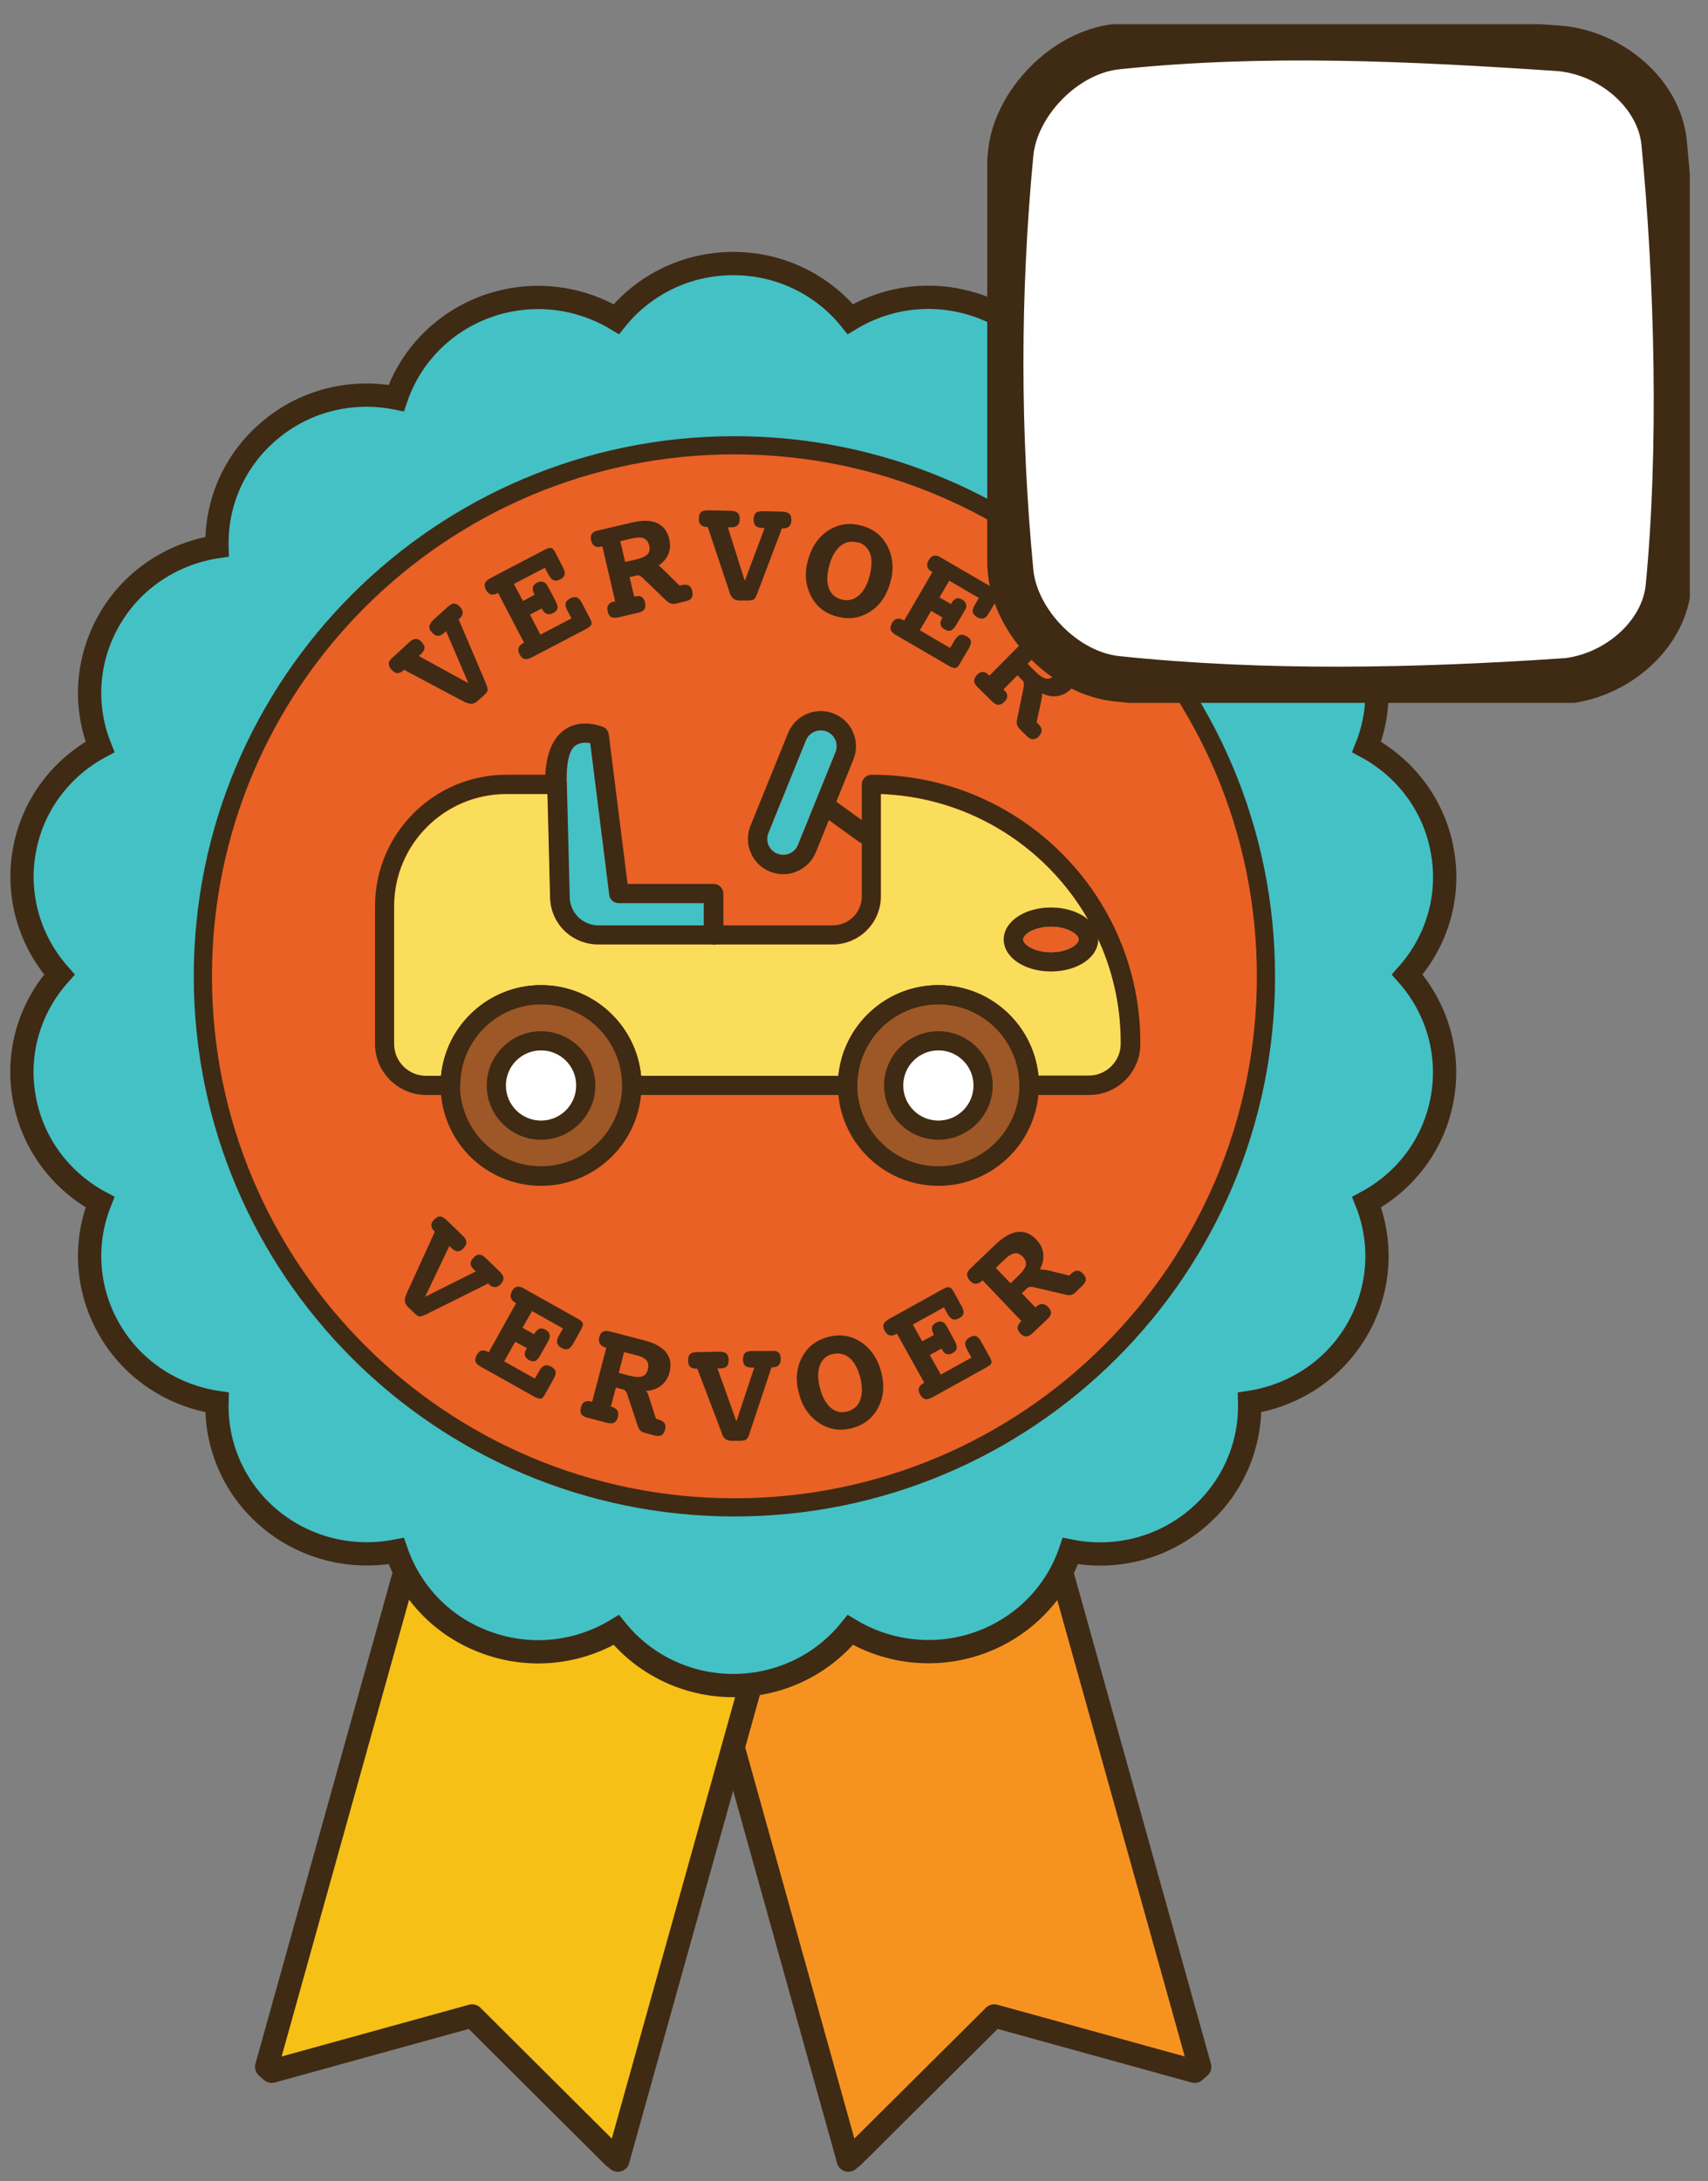
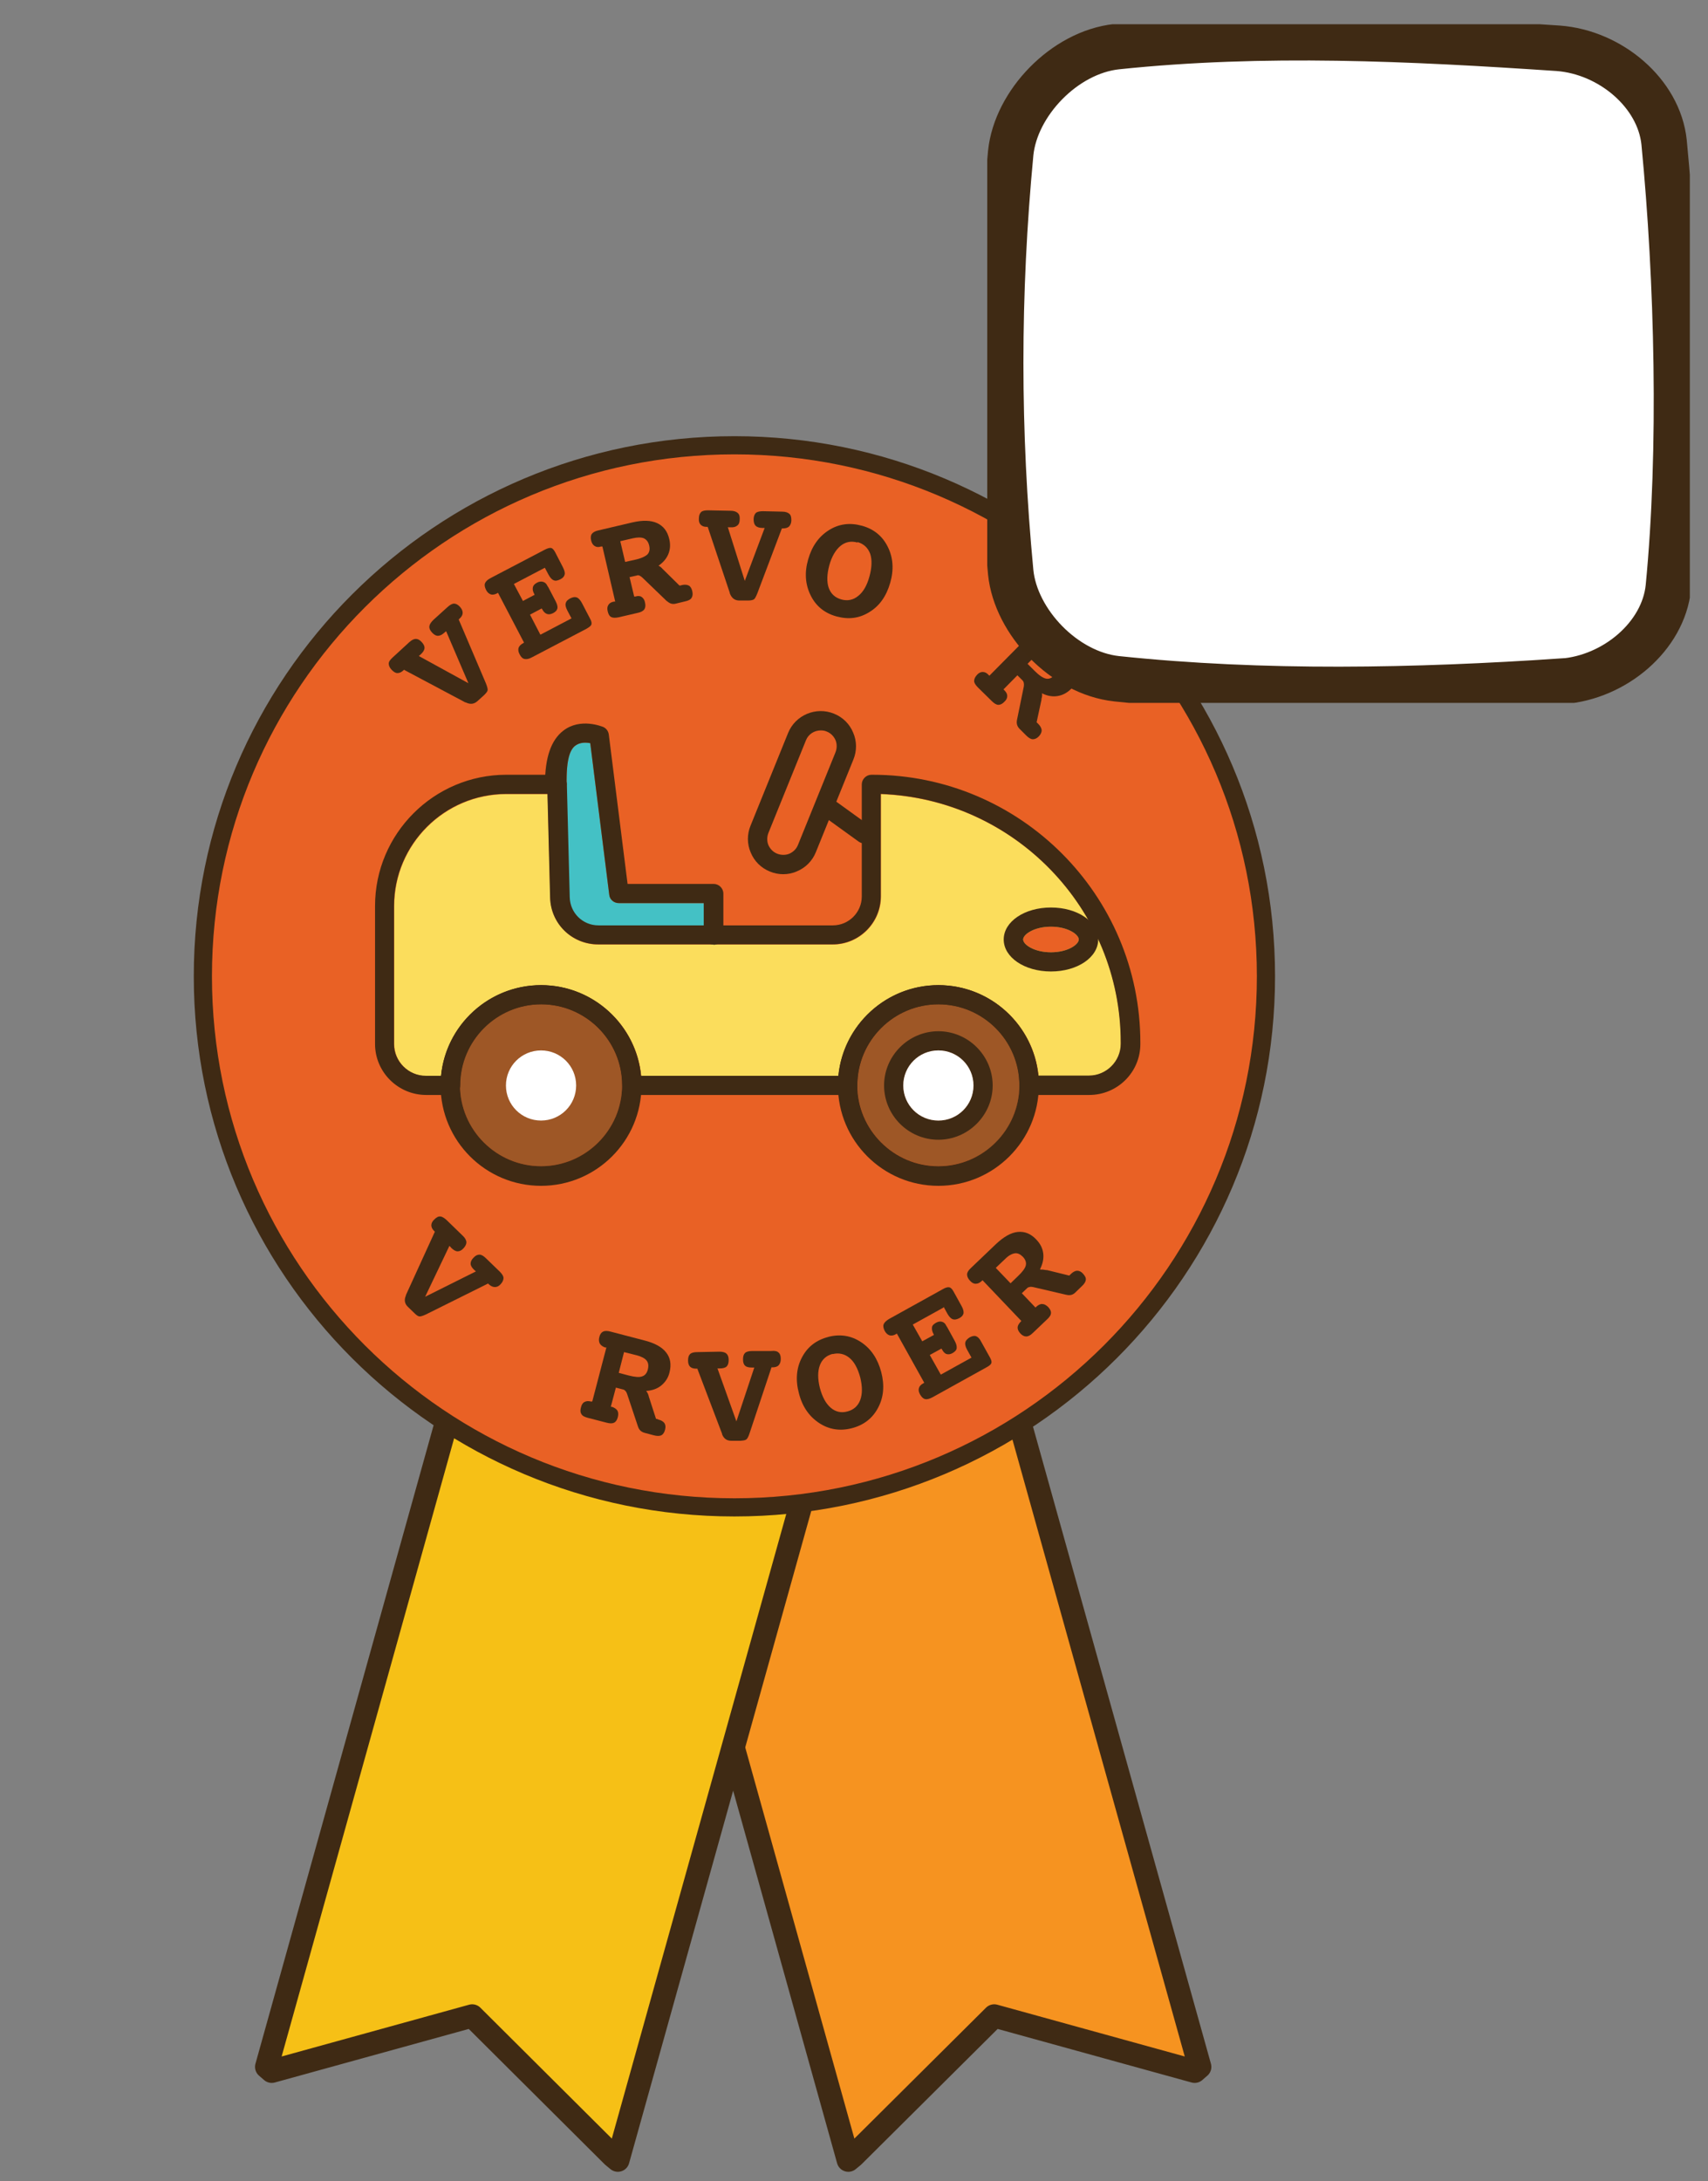
<svg xmlns="http://www.w3.org/2000/svg" width="141" height="180" viewBox="0 0 141 180" fill="none">
  <rect x="0" y="0" width="141" height="180" fill="#808080" stroke="none" />
  <path d="M80.618 104.622L52.045 111.975L51.626 112.32L70.031 178.253L70.45 177.907L81.985 166.442L82.076 166.351L98.622 170.919L99.041 170.555L80.618 104.622Z" fill="#F69320" stroke="#3F2A14" stroke-width="1.92" stroke-linecap="round" stroke-linejoin="round" />
  <path d="M69.01 111.975L40.418 104.622L22.013 170.555L22.432 170.919L38.979 166.351L50.587 177.907L51.006 178.253L69.429 112.32L69.01 111.975Z" fill="#F6C016" stroke="#3F2A14" stroke-width="1.92" stroke-linecap="round" stroke-linejoin="round" />
-   <path d="M119.068 70.228C118.394 66.424 115.989 63.349 112.818 61.638C114.148 58.308 113.966 54.431 112.016 51.083C110.066 47.734 106.75 45.66 103.16 45.114C103.251 41.529 101.738 37.944 98.75 35.469C95.761 32.994 91.916 32.157 88.363 32.848C87.197 29.445 84.554 26.588 80.873 25.278C77.192 23.949 73.293 24.459 70.195 26.333C67.935 23.53 64.436 21.747 60.536 21.747C56.637 21.747 53.138 23.53 50.878 26.333C47.78 24.477 43.881 23.967 40.2 25.278C36.519 26.606 33.858 29.463 32.71 32.848C29.157 32.138 25.312 32.975 22.323 35.469C19.334 37.944 17.822 41.529 17.913 45.114C14.323 45.66 11.007 47.734 9.057 51.083C7.107 54.431 6.925 58.308 8.255 61.638C5.066 63.349 2.679 66.424 2.005 70.228C1.33 74.031 2.515 77.725 4.902 80.419C2.497 83.112 1.312 86.806 2.005 90.61C2.679 94.413 5.084 97.489 8.255 99.199C6.925 102.53 7.107 106.406 9.057 109.754C11.007 113.103 14.323 115.177 17.913 115.723C17.822 119.308 19.334 122.894 22.323 125.369C25.312 127.844 29.157 128.681 32.71 127.989C33.876 131.392 36.519 134.249 40.2 135.56C43.881 136.888 47.78 136.379 50.878 134.504C53.138 137.307 56.637 139.09 60.536 139.09C64.436 139.09 67.935 137.307 70.195 134.504C73.293 136.36 77.192 136.87 80.873 135.56C84.554 134.231 87.215 131.374 88.363 127.989C91.916 128.699 95.761 127.862 98.75 125.369C101.738 122.894 103.251 119.308 103.16 115.723C106.75 115.177 110.066 113.103 112.016 109.754C113.966 106.406 114.148 102.53 112.818 99.199C116.007 97.489 118.394 94.413 119.068 90.61C119.743 86.806 118.558 83.112 116.171 80.419C118.576 77.725 119.761 74.031 119.068 70.228Z" fill="#44C1C5" stroke="#3F2A14" stroke-width="1.92" stroke-miterlimit="10" />
  <path d="M60.628 36.743C84.864 36.743 104.508 56.36 104.508 80.564C104.508 104.768 84.864 124.386 60.628 124.386C36.391 124.386 16.747 104.768 16.747 80.564C16.747 56.36 36.391 36.743 60.628 36.743Z" fill="#E96125" stroke="#3F2A14" stroke-width="1.5" stroke-miterlimit="10" />
-   <path d="M37.102 102.803L35.097 107.006L39.289 104.914L39.161 104.804C38.961 104.623 38.851 104.441 38.851 104.277C38.851 104.113 38.924 103.949 39.088 103.785C39.252 103.603 39.416 103.531 39.58 103.531C39.744 103.531 39.926 103.64 40.127 103.84L41.257 104.932C41.457 105.132 41.566 105.314 41.566 105.46C41.566 105.623 41.493 105.787 41.33 105.969C41.184 106.133 41.02 106.206 40.856 106.206C40.692 106.206 40.528 106.133 40.364 105.987L40.291 105.915L35.17 108.462C34.897 108.59 34.715 108.644 34.605 108.626C34.496 108.608 34.368 108.517 34.204 108.353L33.658 107.825C33.403 107.571 33.348 107.261 33.512 106.897V106.861L35.899 101.638L35.826 101.565C35.68 101.42 35.608 101.256 35.608 101.11C35.608 100.965 35.68 100.783 35.844 100.637C36.027 100.455 36.191 100.364 36.337 100.382C36.482 100.382 36.664 100.491 36.865 100.673L38.195 101.966C38.396 102.148 38.487 102.33 38.505 102.493C38.505 102.657 38.432 102.821 38.268 103.003C38.104 103.185 37.94 103.258 37.776 103.258C37.612 103.258 37.43 103.148 37.248 102.966L37.12 102.857L37.102 102.803Z" fill="#3F2A15" />
-   <path d="M46.45 109.609L43.917 108.189L43.134 109.572L44.099 110.1L44.136 110.027C44.245 109.827 44.391 109.7 44.537 109.645C44.683 109.591 44.847 109.627 45.029 109.718C45.193 109.809 45.302 109.936 45.357 110.082C45.411 110.228 45.393 110.373 45.32 110.519C45.32 110.519 45.32 110.555 45.284 110.592C45.284 110.628 45.248 110.683 45.229 110.719L44.591 111.847C44.464 112.084 44.318 112.248 44.172 112.302C44.026 112.357 43.862 112.339 43.662 112.229C43.48 112.12 43.37 111.993 43.334 111.847C43.298 111.702 43.334 111.52 43.443 111.338L43.498 111.247L42.532 110.719L41.621 112.339L44.154 113.758L44.519 113.121C44.646 112.885 44.792 112.739 44.956 112.684C45.12 112.63 45.284 112.666 45.503 112.775C45.703 112.885 45.831 113.03 45.867 113.176C45.904 113.321 45.849 113.522 45.703 113.776L44.974 115.087C44.865 115.287 44.755 115.396 44.646 115.414C44.537 115.432 44.373 115.378 44.136 115.269L39.69 112.775C39.453 112.648 39.307 112.502 39.252 112.357C39.197 112.211 39.252 112.029 39.361 111.811C39.471 111.611 39.598 111.501 39.744 111.447C39.89 111.41 40.072 111.447 40.254 111.538L40.346 111.592L42.605 107.534L42.514 107.48C42.332 107.37 42.222 107.243 42.168 107.079C42.131 106.915 42.168 106.752 42.259 106.552C42.368 106.333 42.514 106.224 42.678 106.188C42.842 106.151 43.042 106.188 43.261 106.333L47.708 108.826C47.926 108.954 48.054 109.063 48.108 109.172C48.145 109.281 48.108 109.445 47.999 109.645L47.325 110.865C47.179 111.119 47.051 111.265 46.888 111.32C46.742 111.374 46.559 111.356 46.359 111.229C46.14 111.119 46.031 110.974 45.995 110.81C45.958 110.646 46.013 110.446 46.14 110.209L46.468 109.645L46.45 109.609Z" fill="#3F2A15" />
+   <path d="M37.102 102.803L35.097 107.006L39.289 104.914L39.161 104.804C38.961 104.623 38.851 104.441 38.851 104.277C38.851 104.113 38.924 103.949 39.088 103.785C39.252 103.603 39.416 103.531 39.58 103.531C39.744 103.531 39.926 103.64 40.127 103.84L41.257 104.932C41.457 105.132 41.566 105.314 41.566 105.46C41.566 105.623 41.493 105.787 41.33 105.969C41.184 106.133 41.02 106.206 40.856 106.206C40.692 106.206 40.528 106.133 40.364 105.987L40.291 105.915L35.17 108.462C34.897 108.59 34.715 108.644 34.605 108.626C34.496 108.608 34.368 108.517 34.204 108.353L33.658 107.825C33.403 107.571 33.348 107.261 33.512 106.897V106.861L35.899 101.638L35.826 101.565C35.68 101.42 35.608 101.256 35.608 101.11C35.608 100.965 35.68 100.783 35.844 100.637C36.027 100.455 36.191 100.364 36.337 100.382C36.482 100.382 36.664 100.491 36.865 100.673L38.195 101.966C38.396 102.148 38.487 102.33 38.505 102.493C38.505 102.657 38.432 102.821 38.268 103.003C38.104 103.185 37.94 103.258 37.776 103.258C37.612 103.258 37.43 103.148 37.248 102.966L37.102 102.803Z" fill="#3F2A15" />
  <path d="M53.338 114.777C53.429 114.868 53.502 115.014 53.557 115.214C53.557 115.25 53.557 115.269 53.575 115.287L54.158 117.088H54.231L54.359 117.143C54.596 117.198 54.76 117.307 54.851 117.434C54.942 117.58 54.96 117.744 54.906 117.962C54.851 118.199 54.742 118.362 54.596 118.435C54.45 118.508 54.231 118.508 53.958 118.435L53.211 118.235C52.938 118.162 52.755 117.998 52.664 117.707L51.771 115.032C51.735 114.923 51.698 114.85 51.626 114.777C51.571 114.704 51.498 114.668 51.407 114.65L50.842 114.504L50.423 116.088H50.514C50.733 116.16 50.878 116.269 50.969 116.397C51.042 116.542 51.061 116.706 51.006 116.925C50.951 117.161 50.842 117.325 50.696 117.398C50.55 117.471 50.35 117.471 50.077 117.398L48.528 116.997C48.254 116.925 48.072 116.834 47.999 116.688C47.908 116.561 47.89 116.36 47.963 116.124C48.017 115.906 48.108 115.76 48.254 115.687C48.4 115.614 48.564 115.596 48.783 115.651H48.892L50.058 111.192H49.949C49.748 111.119 49.603 111.01 49.512 110.865C49.439 110.719 49.42 110.537 49.475 110.337C49.53 110.1 49.639 109.955 49.785 109.882C49.931 109.809 50.131 109.809 50.404 109.882L53.193 110.61C54.049 110.828 54.651 111.156 54.997 111.611C55.343 112.047 55.434 112.593 55.27 113.249C55.161 113.704 54.924 114.049 54.596 114.322C54.268 114.595 53.849 114.741 53.357 114.777H53.338ZM51.516 111.574L51.079 113.285L51.899 113.503C52.409 113.631 52.773 113.667 53.01 113.576C53.247 113.503 53.411 113.303 53.484 112.994C53.557 112.684 53.521 112.448 53.375 112.266C53.229 112.084 52.956 111.938 52.537 111.829L51.516 111.574Z" fill="#3F2A15" />
  <path d="M59.224 112.903L60.792 117.289L62.268 112.848H62.104C61.83 112.848 61.63 112.812 61.52 112.703C61.393 112.593 61.338 112.43 61.338 112.175C61.338 111.92 61.393 111.756 61.502 111.647C61.612 111.538 61.812 111.483 62.104 111.483H63.671C63.962 111.447 64.163 111.501 64.272 111.611C64.4 111.72 64.454 111.884 64.454 112.138C64.454 112.357 64.4 112.521 64.29 112.648C64.181 112.775 63.999 112.83 63.78 112.83H63.689L61.885 118.253C61.794 118.544 61.703 118.708 61.612 118.781C61.52 118.854 61.356 118.872 61.138 118.89H60.372C60.008 118.89 59.753 118.726 59.607 118.344V118.308L57.566 112.939H57.457C57.238 112.939 57.074 112.885 56.965 112.775C56.855 112.666 56.801 112.484 56.801 112.266C56.801 112.011 56.855 111.847 56.965 111.738C57.074 111.629 57.275 111.574 57.548 111.574L59.388 111.538C59.662 111.538 59.862 111.592 59.971 111.702C60.099 111.811 60.154 111.993 60.154 112.229C60.154 112.466 60.099 112.648 59.99 112.757C59.88 112.866 59.68 112.921 59.407 112.921H59.243L59.224 112.903Z" fill="#3F2A15" />
  <path d="M68.372 110.319C69.356 110.064 70.267 110.209 71.088 110.755C71.907 111.301 72.454 112.12 72.746 113.212C73.037 114.322 72.946 115.305 72.491 116.16C72.035 117.034 71.306 117.598 70.322 117.853C69.338 118.108 68.427 117.962 67.607 117.416C66.787 116.87 66.222 116.051 65.949 114.959C65.657 113.867 65.748 112.866 66.204 112.011C66.659 111.138 67.388 110.573 68.391 110.319H68.372ZM68.737 111.72C68.227 111.847 67.862 112.175 67.68 112.666C67.498 113.158 67.498 113.776 67.68 114.522C67.88 115.269 68.172 115.815 68.573 116.16C68.974 116.506 69.448 116.615 69.958 116.47C70.468 116.342 70.832 116.015 71.015 115.523C71.197 115.032 71.197 114.413 71.015 113.667C70.814 112.921 70.523 112.375 70.122 112.047C69.721 111.72 69.247 111.611 68.737 111.738V111.72Z" fill="#3F2A15" />
  <path d="M77.885 107.898L75.352 109.3L76.135 110.683L77.101 110.155L77.065 110.082C76.955 109.882 76.919 109.7 76.937 109.536C76.955 109.372 77.083 109.263 77.265 109.154C77.429 109.063 77.593 109.027 77.739 109.063C77.885 109.099 78.012 109.19 78.085 109.336C78.085 109.336 78.103 109.372 78.122 109.409C78.14 109.445 78.176 109.482 78.195 109.518L78.814 110.646C78.942 110.883 78.996 111.083 78.978 111.247C78.96 111.411 78.832 111.538 78.65 111.647C78.468 111.756 78.304 111.774 78.158 111.738C78.012 111.702 77.885 111.574 77.775 111.374L77.721 111.283L76.755 111.811L77.666 113.431L80.199 112.029L79.835 111.374C79.707 111.138 79.652 110.937 79.689 110.774C79.725 110.61 79.853 110.482 80.053 110.355C80.254 110.246 80.436 110.209 80.582 110.264C80.727 110.319 80.873 110.464 81.001 110.719L81.73 112.029C81.839 112.229 81.876 112.375 81.839 112.484C81.803 112.593 81.675 112.703 81.438 112.83L76.974 115.305C76.737 115.432 76.536 115.487 76.372 115.451C76.208 115.414 76.081 115.287 75.953 115.068C75.844 114.868 75.807 114.704 75.862 114.541C75.898 114.395 76.026 114.249 76.208 114.158L76.299 114.104L74.04 110.046L73.948 110.1C73.766 110.209 73.584 110.228 73.438 110.191C73.274 110.137 73.147 110.027 73.037 109.827C72.928 109.609 72.892 109.427 72.946 109.281C73.001 109.136 73.147 108.99 73.384 108.845L77.848 106.37C78.067 106.242 78.231 106.206 78.359 106.224C78.468 106.242 78.595 106.351 78.705 106.552L79.379 107.771C79.525 108.026 79.561 108.226 79.543 108.371C79.507 108.535 79.397 108.663 79.197 108.772C78.978 108.881 78.814 108.917 78.65 108.863C78.504 108.808 78.359 108.663 78.213 108.408L77.903 107.844L77.885 107.898Z" fill="#3F2A15" />
  <path d="M85.885 104.768C86.012 104.75 86.176 104.768 86.358 104.805C86.395 104.805 86.413 104.805 86.431 104.805L88.272 105.259L88.326 105.205L88.418 105.114C88.6 104.95 88.764 104.859 88.928 104.859C89.092 104.859 89.256 104.932 89.401 105.096C89.566 105.278 89.657 105.441 89.638 105.605C89.62 105.769 89.511 105.951 89.31 106.133L88.764 106.661C88.563 106.861 88.308 106.916 88.035 106.843H88.017L85.283 106.206C85.174 106.188 85.083 106.169 84.992 106.206C84.9 106.206 84.828 106.26 84.773 106.315L84.354 106.715L85.484 107.898L85.556 107.825C85.721 107.68 85.885 107.589 86.049 107.607C86.213 107.607 86.358 107.698 86.522 107.844C86.686 108.026 86.777 108.189 86.759 108.353C86.759 108.517 86.632 108.699 86.431 108.881L85.265 109.991C85.064 110.191 84.882 110.282 84.718 110.282C84.554 110.282 84.39 110.209 84.226 110.027C84.08 109.864 84.007 109.7 84.007 109.554C84.007 109.39 84.099 109.245 84.244 109.081L84.317 109.008L81.11 105.642L81.037 105.714C80.873 105.86 80.727 105.933 80.545 105.933C80.363 105.933 80.217 105.842 80.071 105.678C79.907 105.496 79.835 105.332 79.835 105.168C79.835 105.005 79.944 104.823 80.144 104.641L82.222 102.657C82.859 102.057 83.461 101.711 84.026 101.656C84.591 101.602 85.101 101.802 85.556 102.293C85.885 102.639 86.067 103.003 86.121 103.421C86.176 103.84 86.085 104.277 85.866 104.714L85.885 104.768ZM82.204 104.623L83.424 105.896L84.026 105.314C84.408 104.95 84.627 104.659 84.682 104.422C84.737 104.186 84.664 103.949 84.445 103.713C84.226 103.494 84.007 103.385 83.771 103.421C83.534 103.458 83.26 103.603 82.969 103.895L82.204 104.623Z" fill="#3F2A15" />
  <path d="M34.587 54.14L38.669 56.379L36.828 52.084L36.701 52.193C36.501 52.375 36.318 52.466 36.154 52.466C35.99 52.466 35.826 52.375 35.662 52.193C35.498 52.011 35.425 51.847 35.444 51.683C35.462 51.52 35.571 51.356 35.772 51.156L36.938 50.1C37.138 49.918 37.321 49.809 37.484 49.809C37.648 49.809 37.812 49.9 37.977 50.082C38.122 50.246 38.195 50.41 38.195 50.573C38.195 50.737 38.104 50.901 37.94 51.046L37.867 51.119L40.109 56.379C40.218 56.651 40.273 56.852 40.254 56.961C40.236 57.07 40.127 57.197 39.963 57.361L39.398 57.871C39.125 58.107 38.815 58.144 38.45 57.962H38.414L33.348 55.269L33.275 55.341C33.111 55.487 32.965 55.541 32.801 55.541C32.637 55.541 32.491 55.432 32.327 55.269C32.163 55.087 32.09 54.923 32.09 54.759C32.09 54.595 32.218 54.431 32.419 54.249L33.785 52.994C33.986 52.812 34.168 52.721 34.332 52.721C34.496 52.721 34.66 52.812 34.824 52.994C34.988 53.176 35.061 53.339 35.043 53.503C35.024 53.667 34.915 53.831 34.715 54.013L34.587 54.122V54.14Z" fill="#3F2A15" />
  <path d="M44.992 46.843L42.423 48.189L43.17 49.591L44.136 49.081L44.099 49.008C43.99 48.808 43.954 48.626 43.99 48.462C44.026 48.298 44.136 48.189 44.336 48.08C44.5 47.989 44.664 47.971 44.81 48.007C44.956 48.044 45.083 48.135 45.156 48.28C45.156 48.28 45.175 48.317 45.193 48.353C45.211 48.389 45.248 48.426 45.266 48.462L45.867 49.609C45.995 49.864 46.049 50.046 46.013 50.209C45.976 50.373 45.867 50.482 45.667 50.592C45.484 50.682 45.32 50.719 45.156 50.664C45.011 50.61 44.883 50.501 44.774 50.3L44.719 50.209L43.753 50.719L44.61 52.375L47.179 51.028L46.833 50.373C46.705 50.118 46.651 49.918 46.705 49.773C46.742 49.609 46.869 49.481 47.088 49.372C47.307 49.263 47.471 49.245 47.616 49.3C47.762 49.354 47.908 49.518 48.036 49.754L48.728 51.083C48.837 51.283 48.856 51.429 48.819 51.538C48.783 51.647 48.637 51.756 48.418 51.884L43.899 54.249C43.662 54.377 43.462 54.413 43.298 54.377C43.134 54.34 43.006 54.213 42.897 53.995C42.787 53.794 42.769 53.631 42.806 53.467C42.86 53.321 42.97 53.194 43.17 53.085L43.261 53.03L41.111 48.917L41.02 48.972C40.837 49.063 40.655 49.099 40.51 49.045C40.346 48.99 40.218 48.863 40.127 48.681C40.017 48.462 39.981 48.28 40.036 48.135C40.09 47.989 40.236 47.844 40.473 47.716L44.992 45.35C45.211 45.241 45.393 45.187 45.503 45.223C45.612 45.241 45.721 45.369 45.831 45.569L46.468 46.806C46.596 47.061 46.651 47.261 46.614 47.407C46.578 47.571 46.468 47.698 46.25 47.807C46.031 47.916 45.849 47.953 45.703 47.88C45.557 47.825 45.411 47.662 45.284 47.425L44.974 46.843H44.992Z" fill="#3F2A15" />
  <path d="M54.304 46.661C54.432 46.697 54.559 46.788 54.687 46.934C54.705 46.952 54.723 46.97 54.742 46.988L56.09 48.317H56.163L56.291 48.28C56.527 48.226 56.71 48.244 56.855 48.317C57.001 48.389 57.092 48.553 57.147 48.772C57.202 49.008 57.183 49.19 57.092 49.336C57.001 49.481 56.819 49.572 56.546 49.627L55.798 49.809C55.525 49.882 55.288 49.809 55.07 49.609H55.051L53.029 47.662C52.956 47.589 52.865 47.534 52.792 47.498C52.719 47.461 52.628 47.461 52.537 47.498L51.972 47.625L52.354 49.227H52.446C52.664 49.154 52.846 49.172 52.974 49.263C53.102 49.354 53.211 49.5 53.247 49.718C53.302 49.955 53.284 50.137 53.193 50.282C53.102 50.41 52.919 50.519 52.646 50.573L51.079 50.937C50.805 50.992 50.605 50.992 50.459 50.919C50.313 50.846 50.222 50.682 50.168 50.446C50.113 50.227 50.131 50.064 50.222 49.918C50.313 49.773 50.459 49.682 50.678 49.645H50.787L49.73 45.096H49.621C49.402 45.168 49.238 45.15 49.093 45.059C48.947 44.968 48.856 44.823 48.801 44.604C48.746 44.368 48.764 44.186 48.856 44.058C48.947 43.931 49.129 43.822 49.402 43.767L52.19 43.112C53.047 42.912 53.739 42.93 54.249 43.167C54.76 43.403 55.106 43.84 55.252 44.495C55.361 44.95 55.325 45.369 55.161 45.751C54.997 46.133 54.705 46.461 54.286 46.733L54.304 46.661ZM51.206 44.659L51.607 46.37L52.427 46.188C52.938 46.078 53.266 45.914 53.448 45.751C53.612 45.569 53.666 45.332 53.593 45.023C53.521 44.713 53.375 44.532 53.156 44.422C52.938 44.331 52.628 44.331 52.227 44.422L51.206 44.659Z" fill="#3F2A15" />
  <path d="M60.081 43.494L61.484 47.935L63.124 43.567H62.96C62.687 43.567 62.486 43.494 62.377 43.385C62.268 43.276 62.213 43.094 62.213 42.857C62.213 42.621 62.286 42.439 62.395 42.33C62.523 42.22 62.723 42.184 62.996 42.184L64.564 42.22C64.855 42.22 65.037 42.293 65.165 42.402C65.293 42.511 65.329 42.693 65.329 42.93C65.329 43.148 65.256 43.312 65.147 43.44C65.037 43.549 64.855 43.603 64.637 43.603H64.546L62.523 48.954C62.413 49.227 62.322 49.409 62.231 49.463C62.14 49.518 61.976 49.554 61.757 49.554H60.992C60.628 49.536 60.391 49.336 60.245 48.954V48.917L58.423 43.476H58.313C58.095 43.476 57.949 43.403 57.84 43.294C57.73 43.185 57.675 43.003 57.694 42.784C57.694 42.53 57.767 42.366 57.876 42.257C57.985 42.148 58.186 42.111 58.459 42.111L60.318 42.148C60.591 42.148 60.773 42.22 60.901 42.33C61.029 42.439 61.083 42.621 61.065 42.857C61.065 43.094 60.992 43.276 60.864 43.367C60.737 43.476 60.555 43.531 60.281 43.512H60.117L60.081 43.494Z" fill="#3F2A15" />
  <path d="M71.16 43.385C72.144 43.658 72.855 44.24 73.293 45.132C73.73 46.005 73.803 47.007 73.493 48.08C73.183 49.172 72.618 49.991 71.78 50.501C70.942 51.028 70.049 51.138 69.046 50.864C68.062 50.592 67.352 50.009 66.915 49.117C66.477 48.226 66.404 47.243 66.714 46.169C67.024 45.077 67.589 44.277 68.427 43.749C69.265 43.221 70.176 43.112 71.16 43.385ZM70.778 44.768C70.267 44.623 69.794 44.714 69.393 45.041C68.992 45.369 68.664 45.914 68.463 46.642C68.263 47.389 68.245 48.007 68.409 48.499C68.591 49.008 68.937 49.318 69.447 49.463C69.958 49.609 70.431 49.518 70.851 49.172C71.27 48.844 71.579 48.298 71.78 47.552C71.98 46.806 71.999 46.188 71.835 45.696C71.652 45.205 71.306 44.877 70.796 44.732L70.778 44.768Z" fill="#3F2A15" />
-   <path d="M80.855 49.372L78.358 47.916L77.557 49.299L78.504 49.845L78.541 49.773C78.668 49.572 78.796 49.445 78.942 49.39C79.087 49.336 79.251 49.372 79.434 49.481C79.598 49.572 79.707 49.7 79.743 49.845C79.798 49.991 79.78 50.136 79.689 50.282C79.689 50.282 79.689 50.319 79.652 50.355C79.634 50.391 79.616 50.428 79.579 50.482L78.923 51.592C78.778 51.829 78.632 51.975 78.486 52.029C78.34 52.084 78.176 52.047 77.976 51.938C77.793 51.829 77.684 51.702 77.648 51.556C77.611 51.41 77.648 51.228 77.757 51.047L77.812 50.956L76.864 50.41L75.935 52.011L78.431 53.467L78.814 52.83C78.96 52.593 79.106 52.448 79.251 52.393C79.397 52.339 79.579 52.393 79.798 52.502C79.999 52.63 80.126 52.757 80.144 52.903C80.181 53.048 80.108 53.248 79.98 53.503L79.215 54.795C79.106 54.995 78.996 55.105 78.869 55.123C78.759 55.141 78.595 55.087 78.358 54.959L73.948 52.393C73.712 52.248 73.566 52.102 73.529 51.956C73.493 51.811 73.529 51.629 73.639 51.41C73.748 51.228 73.876 51.101 74.04 51.065C74.204 51.028 74.368 51.065 74.55 51.156L74.641 51.21L76.974 47.207L76.882 47.152C76.7 47.043 76.591 46.915 76.554 46.752C76.518 46.588 76.554 46.424 76.664 46.224C76.791 46.024 76.919 45.896 77.083 45.86C77.247 45.824 77.447 45.86 77.666 46.005L82.076 48.572C82.295 48.699 82.422 48.826 82.459 48.935C82.495 49.045 82.459 49.208 82.349 49.39L81.638 50.592C81.493 50.828 81.347 50.992 81.201 51.028C81.055 51.065 80.873 51.047 80.673 50.937C80.472 50.81 80.345 50.682 80.308 50.519C80.272 50.355 80.326 50.155 80.472 49.918L80.8 49.354L80.855 49.372Z" fill="#3F2A15" />
  <path d="M86.012 57.198C86.049 57.325 86.03 57.489 85.976 57.671C85.976 57.707 85.976 57.725 85.976 57.743L85.575 59.6L85.629 59.654L85.721 59.745C85.885 59.909 85.976 60.091 85.994 60.255C85.994 60.419 85.921 60.583 85.775 60.746C85.611 60.928 85.429 61.001 85.265 61.001C85.101 61.001 84.919 60.892 84.718 60.692L84.171 60.146C83.971 59.946 83.898 59.709 83.953 59.418L84.518 56.652C84.536 56.542 84.536 56.451 84.518 56.361C84.5 56.27 84.463 56.197 84.408 56.142L83.989 55.724L82.841 56.888L82.914 56.961C83.078 57.125 83.151 57.27 83.151 57.434C83.151 57.598 83.078 57.762 82.914 57.907C82.75 58.089 82.568 58.162 82.422 58.162C82.258 58.162 82.076 58.053 81.876 57.853L80.727 56.724C80.527 56.524 80.418 56.342 80.418 56.197C80.418 56.033 80.49 55.869 80.654 55.687C80.8 55.523 80.964 55.45 81.128 55.45C81.292 55.45 81.456 55.523 81.602 55.687L81.675 55.76L84.937 52.466L84.864 52.393C84.718 52.248 84.627 52.084 84.627 51.92C84.627 51.756 84.7 51.593 84.864 51.429C85.028 51.265 85.192 51.174 85.374 51.192C85.538 51.192 85.721 51.301 85.921 51.502L87.962 53.522C88.582 54.14 88.946 54.723 89.019 55.287C89.092 55.851 88.909 56.361 88.436 56.834C88.108 57.161 87.743 57.361 87.324 57.434C86.905 57.507 86.468 57.434 86.03 57.216L86.012 57.198ZM86.067 53.522L84.828 54.777L85.429 55.378C85.793 55.742 86.103 55.942 86.34 55.996C86.577 56.051 86.814 55.96 87.032 55.742C87.251 55.523 87.342 55.287 87.306 55.068C87.269 54.832 87.105 54.577 86.796 54.286L86.049 53.558L86.067 53.522Z" fill="#3F2A15" />
  <path d="M44.664 82.875C40.965 82.875 37.977 85.878 37.977 89.554C37.977 93.23 40.983 96.233 44.664 96.233C48.345 96.233 51.352 93.23 51.352 89.554C51.352 85.878 48.345 82.875 44.664 82.875Z" fill="#9E5726" />
  <path d="M78.546 96.138C82.191 95.547 84.667 92.116 84.075 88.475C83.484 84.834 80.048 82.362 76.402 82.953C72.757 83.544 70.281 86.974 70.873 90.615C71.464 94.256 74.9 96.729 78.546 96.138Z" fill="#9E5726" />
-   <path d="M67.753 60.255C67.224 60.255 66.732 60.564 66.532 61.074L63.434 68.717C63.306 69.045 63.306 69.409 63.434 69.718C63.58 70.046 63.835 70.3 64.163 70.428C64.491 70.555 64.855 70.555 65.165 70.428C65.493 70.282 65.748 70.027 65.876 69.7L68.974 62.056C69.101 61.729 69.101 61.365 68.974 61.056C68.828 60.728 68.573 60.473 68.245 60.346C68.081 60.273 67.917 60.255 67.753 60.255Z" fill="#44C1C5" />
  <path d="M85.721 88.772H89.912C91.351 88.772 92.536 87.589 92.536 86.151V86.042C92.536 74.977 83.716 65.933 72.728 65.532V73.976C72.728 76.16 70.942 77.944 68.755 77.944H49.402C47.234 77.944 45.484 76.251 45.43 74.086L45.211 65.532H41.803C36.701 65.532 32.546 69.682 32.546 74.777V86.169C32.546 87.607 33.731 88.79 35.17 88.79H36.428C36.828 84.604 40.382 81.31 44.682 81.31C48.983 81.31 52.537 84.604 52.938 88.79H69.229C69.63 84.604 73.183 81.31 77.484 81.31C81.784 81.31 85.338 84.604 85.739 88.79L85.721 88.772Z" fill="#FBDD5C" />
  <path d="M86.759 76.469C85.374 76.469 84.463 77.106 84.463 77.525C84.463 77.944 85.374 78.581 86.759 78.581C88.144 78.581 89.055 77.944 89.055 77.525C89.055 77.106 88.144 76.469 86.759 76.469Z" fill="#E96125" />
  <path d="M58.805 77.252C58.368 77.252 58.095 74.522 58.095 74.522H51.079C50.678 74.522 50.332 74.231 50.295 73.831L48.728 61.328C48.382 61.256 47.871 61.237 47.471 61.547C47.088 61.856 46.742 62.566 46.778 64.695C46.778 65.405 46.377 74.158 46.377 74.158L48.072 77.016L58.805 77.252Z" fill="#44C1C5" />
  <path d="M89.894 90.355H84.955C84.518 90.355 84.153 89.991 84.153 89.554C84.153 85.86 81.147 82.875 77.466 82.875C73.784 82.875 70.778 85.878 70.778 89.554C70.778 89.991 70.413 90.355 69.976 90.355H52.172C51.735 90.355 51.37 89.991 51.37 89.554C51.37 85.86 48.364 82.875 44.682 82.875C41.002 82.875 37.995 85.878 37.995 89.554C37.995 89.991 37.63 90.355 37.193 90.355H35.188C32.856 90.355 30.961 88.462 30.961 86.151V74.759C30.961 68.79 35.826 63.931 41.803 63.931H45.995C46.432 63.931 46.778 64.277 46.796 64.713L47.033 74.049C47.07 75.341 48.108 76.36 49.402 76.36H68.755C70.067 76.36 71.142 75.287 71.142 73.976V64.732C71.142 64.295 71.507 63.931 71.944 63.931H71.999C84.208 63.931 94.139 73.849 94.139 86.042V86.151C94.139 88.481 92.244 90.355 89.912 90.355H89.894ZM85.702 88.754H89.894C91.333 88.754 92.518 87.571 92.518 86.133V86.024C92.518 74.959 83.698 65.915 72.709 65.514V73.958C72.709 76.142 70.924 77.925 68.737 77.925H49.384C47.215 77.925 45.466 76.233 45.411 74.067L45.193 65.514H41.785C36.683 65.514 32.528 69.663 32.528 74.759V86.151C32.528 87.589 33.712 88.772 35.152 88.772H36.409C36.81 84.586 40.364 81.292 44.664 81.292C48.965 81.292 52.518 84.586 52.919 88.772H69.21C69.611 84.586 73.165 81.292 77.466 81.292C81.766 81.292 85.32 84.586 85.721 88.772L85.702 88.754Z" fill="#3F2A14" />
  <path d="M58.896 77.944C58.459 77.944 58.095 77.58 58.095 77.143V74.522H51.079C50.678 74.522 50.332 74.231 50.295 73.831L48.728 61.328C48.382 61.256 47.871 61.237 47.471 61.547C47.088 61.856 46.742 62.566 46.778 64.695C46.778 65.405 44.992 65.55 44.992 64.677C44.992 62.53 45.484 61.074 46.505 60.291C47.926 59.199 49.712 59.964 49.785 59.982C50.04 60.091 50.222 60.328 50.259 60.619L51.808 72.939H58.915C59.352 72.939 59.716 73.303 59.716 73.74V77.161C59.716 77.598 59.352 77.962 58.915 77.962L58.896 77.944Z" fill="#3F2A14" />
  <path d="M64.655 72.138C64.29 72.138 63.908 72.066 63.562 71.92C62.833 71.629 62.268 71.065 61.976 70.355C61.666 69.645 61.666 68.844 61.958 68.135L65.056 60.491C65.657 58.999 67.37 58.289 68.846 58.89C69.575 59.181 70.14 59.745 70.431 60.455C70.741 61.165 70.741 61.965 70.45 62.675L67.352 70.319C67.06 71.046 66.495 71.611 65.785 71.902C65.42 72.066 65.037 72.138 64.655 72.138ZM67.753 60.273C67.224 60.273 66.732 60.582 66.532 61.092L63.434 68.735C63.306 69.063 63.306 69.427 63.434 69.736C63.58 70.064 63.835 70.319 64.163 70.446C64.491 70.573 64.855 70.573 65.165 70.446C65.493 70.3 65.748 70.046 65.876 69.718L68.974 62.075C69.101 61.747 69.101 61.383 68.974 61.074C68.828 60.746 68.573 60.491 68.245 60.364C68.081 60.291 67.917 60.273 67.753 60.273Z" fill="#3F2A14" />
  <path d="M71.379 69.609C71.215 69.609 71.051 69.554 70.905 69.463L68.081 67.425C67.716 67.17 67.643 66.679 67.898 66.315C68.154 65.951 68.646 65.878 69.01 66.133L71.835 68.171C72.199 68.426 72.272 68.917 72.017 69.281C71.853 69.5 71.616 69.609 71.361 69.609H71.379Z" fill="#3F2A14" />
  <path d="M77.466 97.853C72.892 97.853 69.174 94.14 69.174 89.572C69.174 85.005 72.892 81.292 77.466 81.292C82.04 81.292 85.757 85.005 85.757 89.572C85.757 94.14 82.04 97.853 77.466 97.853ZM77.466 82.875C73.766 82.875 70.778 85.878 70.778 89.554C70.778 93.23 73.784 96.233 77.466 96.233C81.147 96.233 84.153 93.23 84.153 89.554C84.153 85.878 81.147 82.875 77.466 82.875Z" fill="#3F2A14" />
-   <path d="M44.664 94.049C42.186 94.049 40.181 92.029 40.181 89.572C40.181 87.116 42.204 85.096 44.664 85.096C47.124 85.096 49.147 87.116 49.147 89.572C49.147 92.029 47.124 94.049 44.664 94.049ZM44.664 86.679C43.061 86.679 41.767 87.971 41.767 89.572C41.767 91.174 43.061 92.466 44.664 92.466C46.268 92.466 47.562 91.174 47.562 89.572C47.562 87.971 46.268 86.679 44.664 86.679Z" fill="#3F2A14" />
  <path d="M77.466 94.049C74.987 94.049 72.983 92.029 72.983 89.572C72.983 87.116 75.005 85.096 77.466 85.096C79.926 85.096 81.948 87.116 81.948 89.572C81.948 92.029 79.926 94.049 77.466 94.049ZM77.466 86.679C75.862 86.679 74.568 87.971 74.568 89.572C74.568 91.174 75.862 92.466 77.466 92.466C79.069 92.466 80.363 91.174 80.363 89.572C80.363 87.971 79.069 86.679 77.466 86.679Z" fill="#3F2A14" />
  <path d="M44.664 97.853C40.09 97.853 36.373 94.14 36.373 89.572C36.373 85.005 40.09 81.292 44.664 81.292C49.238 81.292 52.956 85.005 52.956 89.572C52.956 94.14 49.238 97.853 44.664 97.853ZM44.664 82.875C40.965 82.875 37.977 85.878 37.977 89.554C37.977 93.23 40.983 96.233 44.664 96.233C48.345 96.233 51.352 93.23 51.352 89.554C51.352 85.878 48.345 82.875 44.664 82.875Z" fill="#3F2A14" />
  <path d="M86.759 80.164C84.572 80.164 82.859 78.999 82.859 77.525C82.859 76.051 84.572 74.886 86.759 74.886C88.946 74.886 90.659 76.051 90.659 77.525C90.659 78.999 88.946 80.164 86.759 80.164ZM86.759 76.469C85.374 76.469 84.463 77.106 84.463 77.525C84.463 77.944 85.374 78.581 86.759 78.581C88.144 78.581 89.055 77.944 89.055 77.525C89.055 77.106 88.144 76.469 86.759 76.469Z" fill="#3F2A14" />
  <path d="M77.466 86.679C75.862 86.679 74.568 87.971 74.568 89.572C74.568 91.174 75.862 92.466 77.466 92.466C79.069 92.466 80.363 91.174 80.363 89.572C80.363 87.971 79.069 86.679 77.466 86.679Z" fill="white" />
  <path d="M44.664 86.679C43.061 86.679 41.767 87.971 41.767 89.572C41.767 91.174 43.061 92.466 44.664 92.466C46.268 92.466 47.562 91.174 47.562 89.572C47.562 87.971 46.268 86.679 44.664 86.679Z" fill="white" />
  <g clip-path="url(#clip0_5416_896)">
    <path d="M128.987 56.209C116.837 57.025 104.328 57.284 92.178 56.009C87.863 55.54 83.855 51.33 83.437 47.231C82.33 35.616 82.33 24.243 83.437 12.628C83.855 8.524 87.863 4.319 92.178 3.85C104.328 2.575 116.478 3.168 128.633 3.985C132.942 4.308 136.951 7.684 137.375 11.741C138.476 23.121 138.835 37.084 137.728 48.464C137.31 52.516 133.301 55.892 128.987 56.221V56.209Z" fill="white" stroke="#3F2A14" stroke-width="3.76" stroke-miterlimit="10" />
  </g>
  <defs>
    <clipPath id="clip0_5416_896">
      <rect width="58" height="56" fill="white" transform="translate(81.5 2)" />
    </clipPath>
  </defs>
</svg>